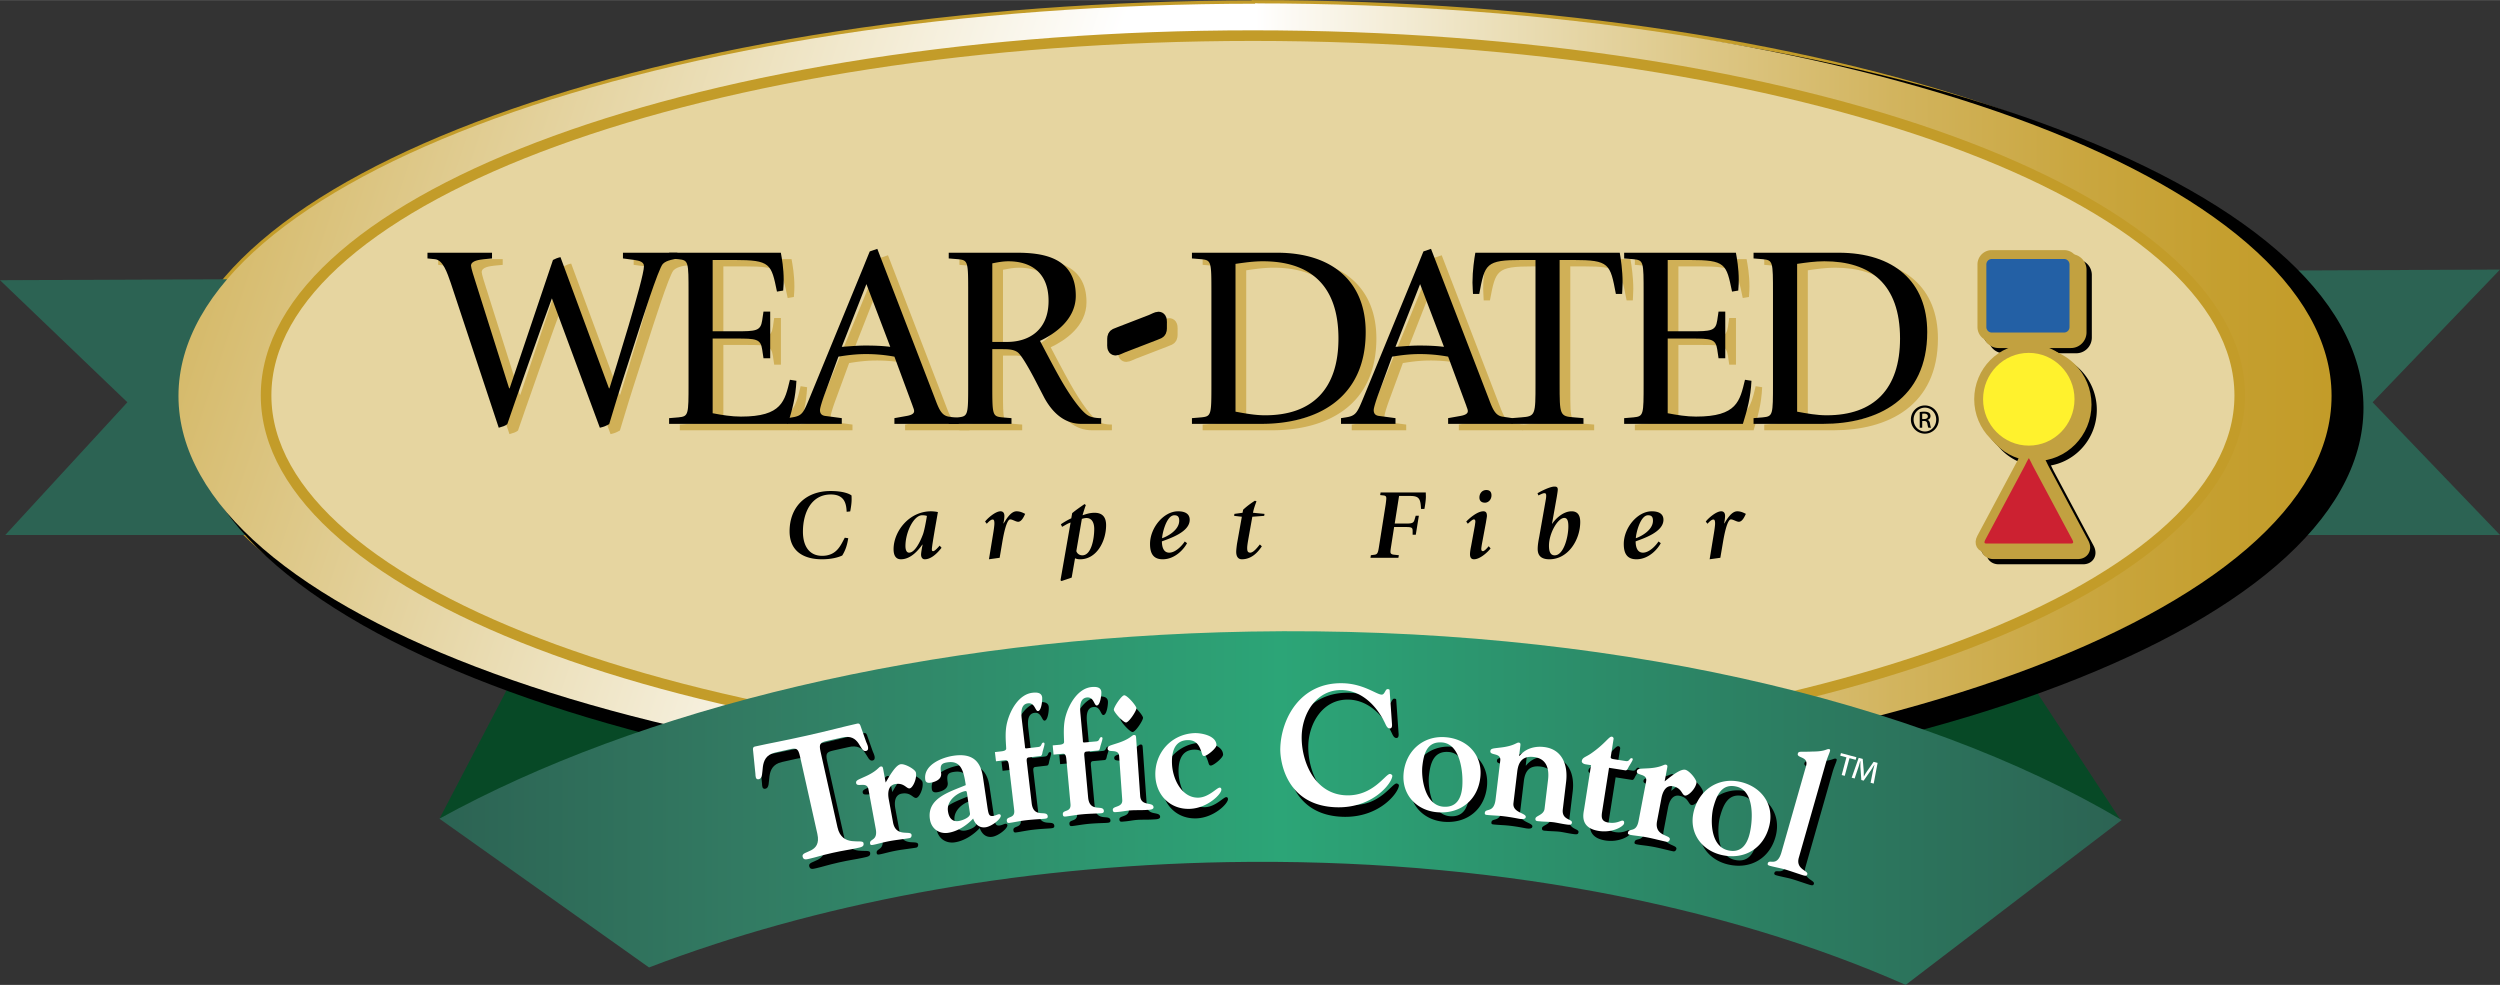
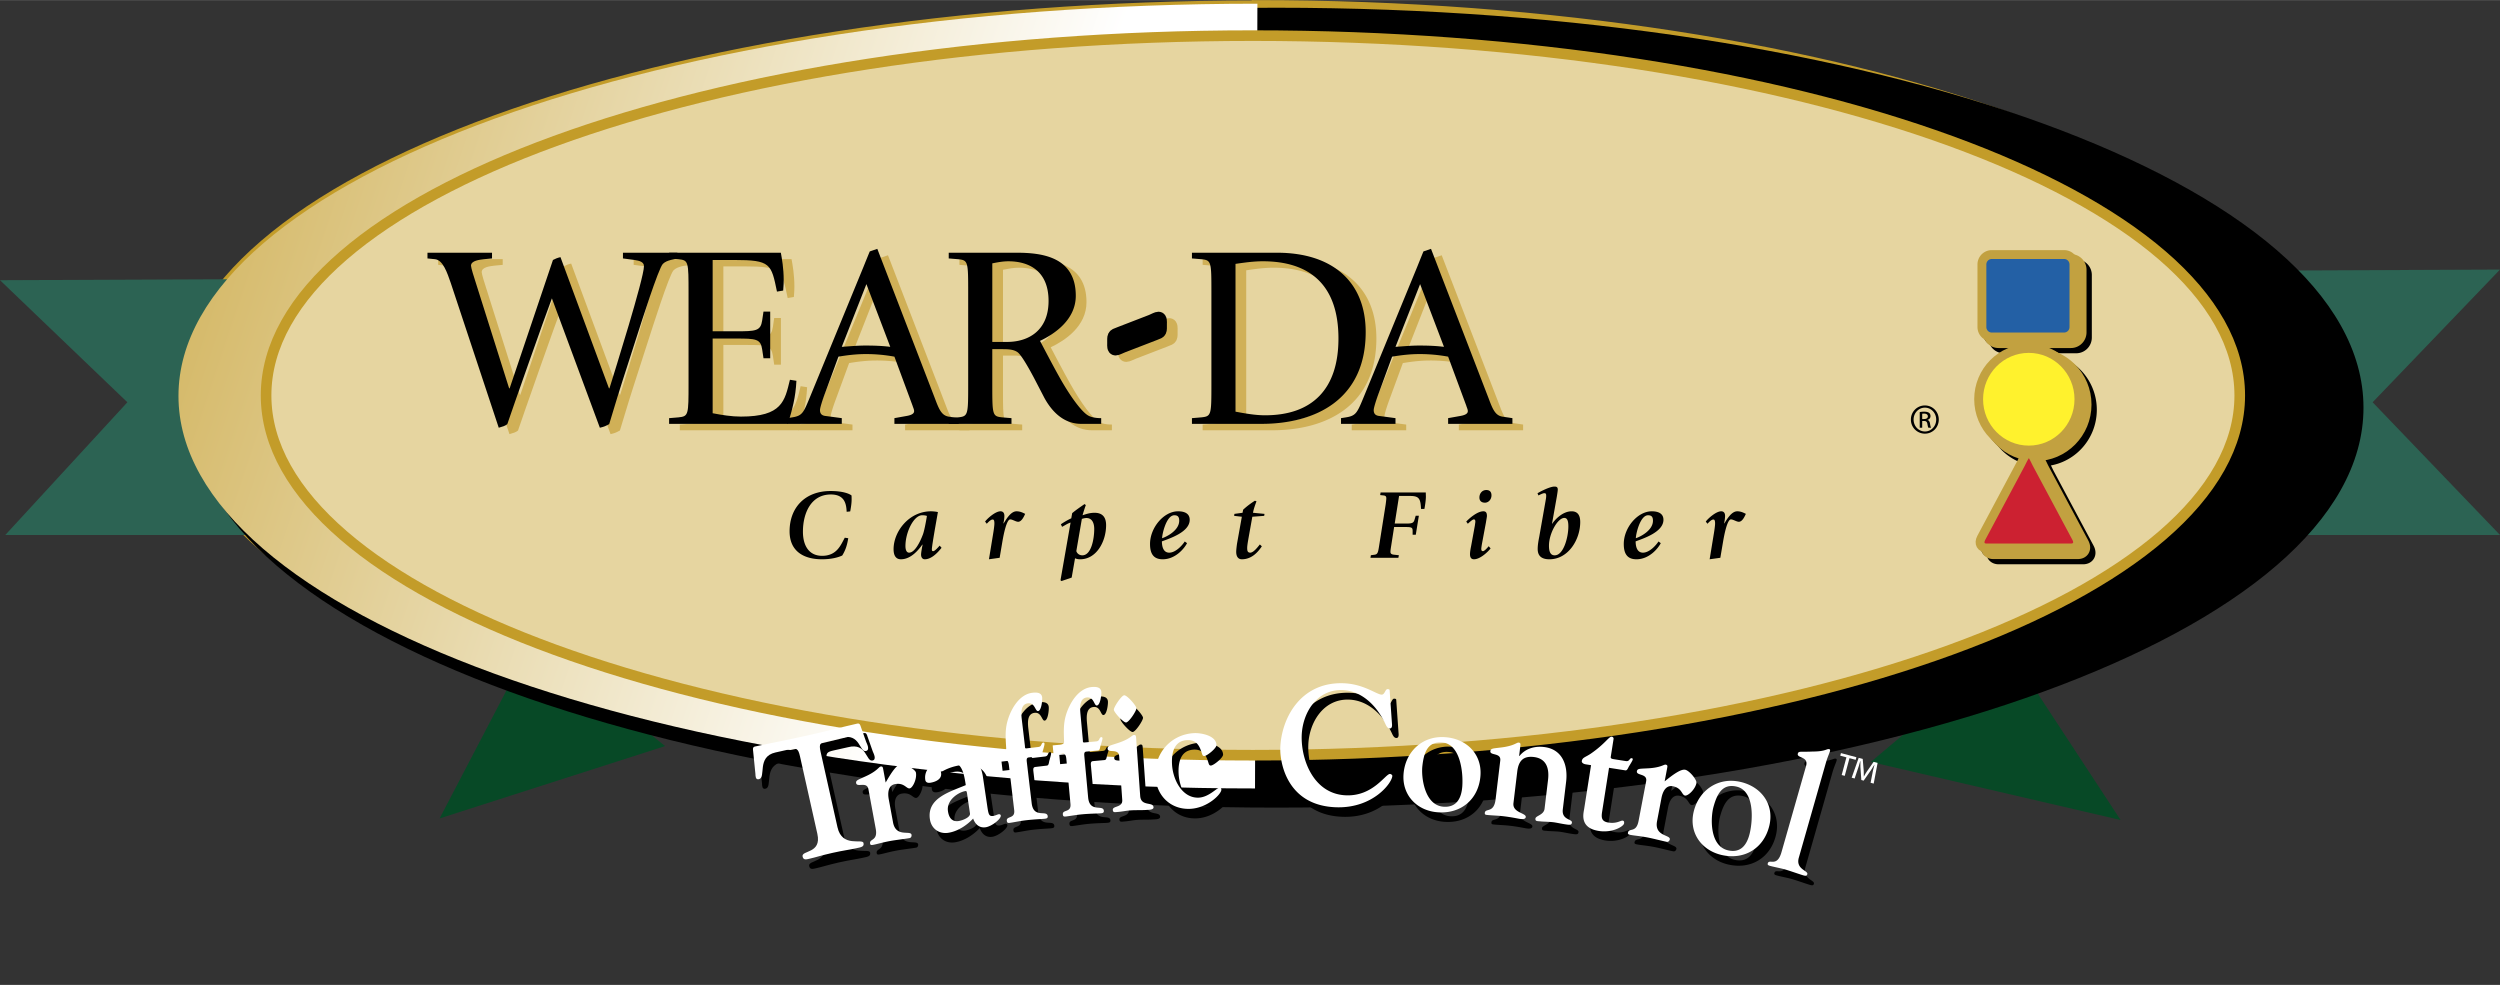
<svg xmlns="http://www.w3.org/2000/svg" width="2500" height="985" viewBox="0 0 379.007 149.301">
  <rect x="0" y="0" width="379.007" height="149.301" fill="#333333" stroke="none" />
  <g fill="#074926">
    <path d="M66.644 124.064l14.177-27.142 20.012 16.173zM321.49 124.304l-17.178-26.205-20.699 17.398z" />
  </g>
  <path d="M190.269.5v.048C100.292.618 27.057 27.19 27.057 60.01c0 32.863 73.07 59.506 163.207 59.506l.006-1.919v1.913c90.135 0 163.203-26.642 163.203-59.508C353.472 27.141 280.404.5 190.269.5z" fill="#c39c29" stroke="#c39c29" />
  <path fill="#2c6353" d="M0 42.465l19.312 18.507L.805 81.09h378.202l-19.312-20.118 19.312-20.117z" />
  <path d="M357.449 61.791c0 33.011-73.395 59.771-163.934 59.771-90.535 0-163.935-26.759-163.935-59.771 0-33.009 73.399-59.771 163.935-59.771 90.539 0 163.934 26.762 163.934 59.771z" stroke="#000" stroke-width="1.725" />
  <linearGradient id="a" gradientUnits="userSpaceOnUse" x1="190.269" y1="60.005" x2="353.472" y2="60.005">
    <stop offset="0" stop-color="#fff" />
    <stop offset=".023" stop-color="#fdfbf7" />
    <stop offset=".224" stop-color="#ebdfb9" />
    <stop offset=".416" stop-color="#ddc786" />
    <stop offset=".594" stop-color="#d2b45e" />
    <stop offset=".757" stop-color="#caa741" />
    <stop offset=".897" stop-color="#c59f2f" />
    <stop offset="1" stop-color="#c39c29" />
  </linearGradient>
-   <path d="M190.269.5c90.135 0 163.203 26.641 163.203 59.502 0 32.867-73.068 59.508-163.203 59.508V.5z" fill="url(#a)" />
  <linearGradient id="b" gradientUnits="userSpaceOnUse" x1="152.306" y1="57.897" x2="-16.234" y2="1.546">
    <stop offset="0" stop-color="#fff" />
    <stop offset=".299" stop-color="#ece0bb" />
    <stop offset=".783" stop-color="#cfaf53" />
    <stop offset="1" stop-color="#c39c29" />
  </linearGradient>
  <path d="M190.263 119.517c-90.137 0-163.207-26.644-163.207-59.506 0-32.863 73.429-59.464 163.57-59.464l-.363 118.97z" fill="url(#b)" />
  <path d="M339.552 59.934c0 30.124-66.984 54.545-149.609 54.545-82.625 0-149.604-24.422-149.604-54.545 0-30.124 66.978-54.547 149.604-54.547 82.625 0 149.609 24.423 149.609 54.547z" fill="#e6d5a0" stroke="#c39c29" stroke-width="1.609" />
  <g fill="#d0b057">
    <path d="M170.449 53.121c0-1.316-.09-1.284.872-1.63l4.864-1.88c.414-.181.858-.424 1.083-.424.355 0 .287.625.287.838 0 1.253.091 1.216-.857 1.564l-4.865 1.878c-.422.167-.871.413-1.092.413-.345 0-.292-.557-.292-.759" stroke="#d0b057" stroke-width="1.946" />
    <path d="M69.965 43.875c-.551-1.577-1.183-3.502-2.399-3.62l-1.138-.116v-.867h9.785v.867l-1.218.116c-.631.079-1.967.196-1.967.983 0 .315.473 1.809.669 2.397l5.111 16.194h.079l6.565-19.457c.392-.197.628-.313 1.139-.43l7.35 19.886h.079c.749-2.435 5.229-16.665 5.229-18.512 0-.669-.709-.826-1.419-.945l-1.766-.234v-.867h8.252v.867l-1.021.234c-.431.119-.865.275-1.18.591-.665.666-3.302 9.002-3.85 10.691l-2.28 7.074c-1.022 3.184-1.769 5.816-2.006 6.526-.587.313-.745.393-1.416.549l-7.269-19.614c-1.025 2.671-6.055 16.941-6.76 19.065-.316.274-.751.393-1.299.549l-7.27-21.927z" />
    <path d="M103.059 64.353l1.415-.119c1.533-.157 1.533-.354 1.533-5.149V45.406c0-4.795 0-4.995-1.533-5.151l-1.415-.116v-.867h16.942c.158.867.431 2.358.431 4.168 0 .905-.077 1.22-.077 1.57l-.943.158c-.867-4.204-.946-4.795-6.486-4.795h-3.263v10.81h3.5c3.065 0 3.772-.038 4.008-1.65l.199-1.337h1.018v7.074h-1.018l-.199-1.334c-.236-1.612-.943-1.652-4.008-1.652h-3.5v11.323c1.415.273 2.869.509 4.285.509 6.25 0 6.644-2.36 7.429-5.582l.984.156c-.119 2.517-.629 4.365-1.296 6.528H103.06v-.865z" />
    <path d="M120.982 64.353l.748-.119c1.494-.235 1.693-.669 2.632-2.948l8.175-19.889c.315-.786.633-1.573.945-2.32l1.141-.392 8.764 22.756c.59 1.576.981 2.478 2.006 2.674l1.57.237v.866h-9.748v-.866l1.769-.316c.708-.118 1.218-.312 1.218-.746 0-.274-.155-.551-.234-.827l-2.752-7.432a23.725 23.725 0 0 0-4.363-.392c-1.373 0-2.75.158-4.125.392l-2.006 5.469c-.471 1.255-.789 2.317-.789 2.632 0 .747.515.865.946.904l2.359.316v.866h-8.256v-.865zm8.256-10.811c1.18-.078 2.397-.196 3.576-.196 1.259 0 2.517.039 3.775.196l-3.617-9.512-3.734 9.512z" />
    <path d="M145.453 64.353l1.416-.119c1.533-.157 1.533-.354 1.533-5.149V45.406c0-4.795 0-4.995-1.533-5.151l-1.416-.116v-.867h10.261c3.735 0 9.001.551 9.001 6.527 0 3.656-3.265 5.816-5.427 6.839.589 1.101 1.889 3.615 2.951 5.503 1.648 2.946 3.378 5.267 4.361 5.817.394.236 1.1.394 1.967.394v.866h-3.029c-2.594 0-4.398-1.771-5.582-3.933l-1.57-3.026c-1.022-1.924-1.924-3.419-2.434-3.853-.631-.513-1.616-.513-2.439-.513h-1.456v5.19c0 4.795 0 4.992 1.494 5.149l1.416.119v.866h-9.514v-.864zm6.604-11.558h2.24c3.303 0 6.29-1.771 6.29-6.212 0-4.598-3.023-6.013-6.093-6.013-.825 0-1.652.158-2.437.313v11.912z" />
    <g>
      <path d="M182.325 64.353l1.414-.119c1.534-.157 1.534-.354 1.534-5.149V45.406c0-4.795 0-4.995-1.534-5.151l-1.414-.116v-.867h12.895c8.41 0 13.443 4.403 13.443 12.028 0 10.221-7.584 13.917-15.805 13.917h-10.534v-.864zm6.606-.983c1.492.274 2.986.549 4.48.549 7.152 0 11.125-3.97 11.125-11.636 0-8.253-4.482-11.712-11.477-11.712-1.377 0-2.754.195-4.129.394V63.37zM204.925 64.353l.75-.119c1.494-.235 1.693-.669 2.635-2.948l8.172-19.889c.316-.786.631-1.573.941-2.32l1.145-.392 8.766 22.756c.59 1.576.982 2.478 2.004 2.674l1.57.237v.866h-9.746v-.866l1.77-.316c.709-.118 1.215-.312 1.215-.746 0-.274-.152-.551-.232-.827l-2.752-7.432a23.749 23.749 0 0 0-4.363-.392c-1.375 0-2.75.158-4.127.392l-2.008 5.469c-.467 1.255-.781 2.317-.781 2.632 0 .747.508.865.939.904l2.361.316v.866h-8.258v-.865zm8.258-10.811c1.178-.078 2.398-.196 3.576-.196 1.256 0 2.516.039 3.771.196l-3.615-9.512-3.732 9.512z" />
-       <path d="M230.792 64.353l1.453-.119c2.164-.157 2.164-.354 2.164-5.149V40.373h-2.047c-5.541 0-5.619.591-6.484 5.151h-.945c0-.158-.078-1.218-.078-1.73 0-1.808.277-3.654.434-4.521h21.893c.156.867.432 2.713.432 4.521 0 .512-.074 1.573-.074 1.73h-.945c-.867-4.56-.947-5.151-6.488-5.151h-2.043v18.711c0 4.795 0 4.992 2.201 5.149l1.416.119v.866h-10.887v-.865zM247.849 64.353l1.414-.119c1.537-.157 1.537-.354 1.537-5.149V45.406c0-4.795 0-4.995-1.537-5.151l-1.414-.116v-.867h16.941c.158.867.434 2.358.434 4.168 0 .905-.078 1.22-.078 1.57l-.941.158c-.869-4.204-.945-4.795-6.49-4.795h-3.264v10.81h3.502c3.066 0 3.771-.038 4.006-1.65l.199-1.337h1.02v7.074h-1.02l-.199-1.334c-.234-1.612-.939-1.652-4.006-1.652h-3.502v11.323c1.416.273 2.871.509 4.287.509 6.25 0 6.645-2.36 7.428-5.582l.982.156c-.115 2.517-.629 4.365-1.297 6.528h-18.002v-.865zM267.466 64.353l1.41-.119c1.533-.157 1.533-.354 1.533-5.149V45.406c0-4.795 0-4.995-1.533-5.151l-1.41-.116v-.867h12.891c8.41 0 13.439 4.403 13.439 12.028 0 10.221-7.582 13.917-15.799 13.917h-10.531v-.864zm6.604-.983c1.492.274 2.982.549 4.48.549 7.154 0 11.121-3.97 11.121-11.636 0-8.253-4.48-11.712-11.475-11.712-1.381 0-2.758.195-4.127.394V63.37z" />
    </g>
  </g>
  <path d="M168.827 52.147c0-1.316-.09-1.284.872-1.63l4.864-1.88c.414-.181.857-.424 1.082-.424.355 0 .287.625.287.838 0 1.252.092 1.215-.857 1.564l-4.863 1.878c-.422.167-.873.413-1.094.413-.346.001-.291-.556-.291-.759" stroke="#000" stroke-width="1.946" />
  <path d="M68.343 42.902c-.551-1.577-1.183-3.502-2.399-3.62l-1.138-.116v-.867h9.785v.867l-1.218.116c-.63.079-1.967.197-1.967.984 0 .315.473 1.809.668 2.397l5.111 16.194h.079L83.83 39.4c.392-.197.628-.313 1.139-.43l7.35 19.886h.079c.749-2.435 5.229-16.665 5.229-18.512 0-.669-.709-.826-1.419-.944l-1.766-.234v-.867h8.252v.867l-1.021.234c-.43.119-.865.275-1.18.591-.666.667-3.303 9.002-3.85 10.692l-2.28 7.074c-1.022 3.184-1.769 5.816-2.005 6.526-.587.313-.745.392-1.417.549l-7.269-19.614c-1.025 2.671-6.055 16.941-6.76 19.065-.316.274-.751.392-1.299.549l-7.27-21.93z" />
  <path d="M101.437 63.379l1.415-.119c1.533-.157 1.533-.354 1.533-5.149V44.433c0-4.796 0-4.994-1.533-5.151l-1.415-.116v-.867h16.942c.158.867.431 2.358.431 4.168 0 .905-.077 1.22-.077 1.57l-.943.158c-.868-4.205-.946-4.795-6.487-4.795h-3.263v10.81h3.5c3.065 0 3.772-.038 4.008-1.65l.199-1.337h1.018v7.074h-1.018l-.199-1.334c-.236-1.612-.943-1.652-4.008-1.652h-3.5v11.323c1.415.273 2.87.509 4.286.509 6.25 0 6.644-2.36 7.429-5.582l.983.156c-.119 2.517-.629 4.365-1.296 6.528h-18.004v-.866z" />
  <path d="M119.36 63.379l.749-.119c1.494-.235 1.692-.669 2.632-2.948l8.175-19.889c.316-.786.633-1.573.945-2.32l1.141-.392 8.764 22.756c.59 1.576.98 2.478 2.006 2.674l1.57.237v.866h-9.747v-.866l1.769-.316c.708-.118 1.218-.312 1.218-.746 0-.273-.155-.551-.234-.827l-2.752-7.432a23.638 23.638 0 0 0-4.363-.392c-1.373 0-2.75.158-4.126.392l-2.006 5.469c-.47 1.255-.788 2.317-.788 2.632 0 .747.515.865.946.904l2.359.316v.866h-8.256v-.865zm8.256-10.811c1.18-.078 2.396-.196 3.576-.196 1.259 0 2.517.039 3.774.196l-3.617-9.511-3.733 9.511z" />
  <path d="M143.83 63.379l1.416-.119c1.533-.157 1.533-.354 1.533-5.149V44.433c0-4.796 0-4.994-1.533-5.151l-1.416-.116v-.867h10.262c3.735 0 9 .551 9 6.527 0 3.656-3.266 5.816-5.427 6.839.589 1.101 1.888 3.615 2.951 5.503 1.647 2.946 3.378 5.267 4.362 5.817.393.235 1.099.394 1.965.394v.866h-3.028c-2.594 0-4.399-1.771-5.582-3.933l-1.571-3.026c-1.021-1.924-1.923-3.419-2.434-3.853-.63-.512-1.616-.512-2.438-.512h-1.456v5.19c0 4.795 0 4.992 1.494 5.149l1.416.119v.866h-9.515v-.866zm6.605-11.557h2.24c3.302 0 6.29-1.771 6.29-6.211 0-4.598-3.024-6.014-6.094-6.014-.825 0-1.652.158-2.436.314v11.911zM180.702 63.379l1.416-.119c1.534-.157 1.534-.354 1.534-5.149V44.433c0-4.796 0-4.994-1.534-5.151l-1.416-.116v-.867h12.895c8.41 0 13.445 4.403 13.445 12.028 0 10.221-7.586 13.917-15.807 13.917h-10.534v-.865zm6.606-.983c1.492.274 2.986.549 4.482.549 7.152 0 11.123-3.97 11.123-11.636 0-8.253-4.48-11.713-11.475-11.713-1.379 0-2.756.196-4.131.394v22.406zM203.302 63.379l.75-.119c1.494-.235 1.693-.669 2.637-2.948l8.172-19.889c.316-.786.629-1.573.939-2.32l1.146-.392 8.766 22.756c.59 1.576.982 2.478 2.002 2.674l1.572.237v.866h-9.746v-.866l1.768-.316c.707-.118 1.217-.312 1.217-.746 0-.273-.156-.551-.232-.827l-2.752-7.432a23.677 23.677 0 0 0-4.363-.392c-1.377 0-2.75.158-4.129.392l-2.006 5.469c-.469 1.255-.785 2.317-.785 2.632 0 .747.51.865.943.904l2.359.316v.866h-8.258v-.865zm8.258-10.811c1.18-.078 2.398-.196 3.574-.196 1.26 0 2.518.039 3.775.196l-3.617-9.511-3.732 9.511z" />
-   <path d="M229.169 63.379l1.455-.119c2.162-.157 2.162-.354 2.162-5.149V39.4h-2.047c-5.539 0-5.619.591-6.482 5.151h-.945c0-.158-.08-1.218-.08-1.73 0-1.808.275-3.654.434-4.521h21.895c.154.867.432 2.713.432 4.521 0 .512-.076 1.573-.076 1.73h-.945c-.865-4.56-.947-5.151-6.488-5.151h-2.041v18.711c0 4.795 0 4.992 2.199 5.149l1.418.119v.866h-10.889v-.866zM246.226 63.379l1.416-.119c1.535-.157 1.535-.354 1.535-5.149V44.433c0-4.796 0-4.994-1.535-5.151l-1.416-.116v-.867h16.941c.158.867.434 2.358.434 4.168 0 .905-.078 1.22-.078 1.57l-.941.158c-.869-4.205-.945-4.795-6.488-4.795h-3.266v10.81h3.502c3.066 0 3.771-.038 4.008-1.65l.197-1.337h1.02v7.074h-1.02l-.197-1.334c-.236-1.612-.941-1.652-4.008-1.652h-3.502v11.323c1.416.273 2.871.509 4.289.509 6.25 0 6.643-2.36 7.428-5.582l.982.156c-.117 2.517-.629 4.365-1.299 6.528h-18.002v-.866zM265.843 63.379l1.41-.119c1.535-.157 1.535-.354 1.535-5.149V44.433c0-4.796 0-4.994-1.535-5.151l-1.41-.116v-.867h12.891c8.41 0 13.439 4.403 13.439 12.028 0 10.221-7.584 13.917-15.797 13.917h-10.533v-.865zm6.606-.983c1.492.274 2.982.549 4.477.549 7.156 0 11.125-3.97 11.125-11.636 0-8.253-4.48-11.713-11.477-11.713-1.381 0-2.756.196-4.125.394v22.406z" />
  <g stroke="#000">
    <g stroke-width="1.748">
      <path d="M314.761 52.669c.824 0 1.492-.677 1.492-1.51v-9.475a1.5 1.5 0 0 0-1.492-1.509h-10.969c-.824 0-1.492.677-1.492 1.509v9.475c0 .833.668 1.51 1.492 1.51h10.969zM309.408 70.356c-.555 0-.76.679-1.195 1.512l-6.021 11.281c-.436.834-.014 1.511.809 1.511h12.812c.824 0 1.258-.677.82-1.511l-6.031-11.281c-.438-.833-.608-1.508-1.194-1.512zM309.408 69.812c4.197 0 7.6-3.448 7.6-7.702s-3.402-7.702-7.6-7.702c-4.201 0-7.602 3.448-7.602 7.702s3.401 7.702 7.602 7.702z" />
    </g>
    <g stroke-width="1.345">
-       <path d="M313.734 51.867c.822 0 1.49-.679 1.49-1.511V40.88a1.5 1.5 0 0 0-1.49-1.51h-10.975a1.5 1.5 0 0 0-1.49 1.51v9.476c0 .833.668 1.511 1.49 1.511h10.975zM308.376 69.554c-.553-.001-.758.675-1.195 1.51l-6.02 11.281c-.438.833-.014 1.511.805 1.511h12.816c.822 0 1.258-.679.818-1.511l-6.029-11.281c-.439-.835-.607-1.51-1.195-1.51z" />
+       <path d="M313.734 51.867c.822 0 1.49-.679 1.49-1.511V40.88a1.5 1.5 0 0 0-1.49-1.51h-10.975a1.5 1.5 0 0 0-1.49 1.51v9.476c0 .833.668 1.511 1.49 1.511h10.975zM308.376 69.554c-.553-.001-.758.675-1.195 1.51l-6.02 11.281c-.438.833-.014 1.511.805 1.511h12.816c.822 0 1.258-.679.818-1.511c-.439-.835-.607-1.51-1.195-1.51z" />
      <ellipse cx="308.376" cy="61.306" rx="7.602" ry="7.7" />
    </g>
  </g>
  <g stroke="#c2a140" stroke-width="1.748">
    <path d="M313.957 51.875c.826 0 1.492-.675 1.492-1.509v-9.474a1.5 1.5 0 0 0-1.492-1.51h-10.971c-.82 0-1.49.676-1.49 1.51v9.474c0 .834.67 1.509 1.49 1.509h10.971zM308.601 69.562c-.553 0-.756.679-1.193 1.513l-6.021 11.28c-.438.834-.016 1.513.807 1.513h12.814c.822 0 1.258-.678.818-1.513l-6.029-11.28c-.44-.835-.608-1.51-1.196-1.513z" fill="#b99e27" />
    <ellipse cx="308.601" cy="61.316" rx="7.602" ry="7.702" fill="#c2a140" />
  </g>
  <g stroke="#c2a140" stroke-width="1.345">
    <path d="M312.929 51.073a1.5 1.5 0 0 0 1.488-1.511v-9.475c0-.835-.666-1.51-1.488-1.51h-10.975a1.5 1.5 0 0 0-1.49 1.51v9.475c0 .834.668 1.511 1.49 1.511h10.975z" fill="#2360a5" />
    <path d="M307.57 68.759c-.551-.002-.756.676-1.193 1.51l-6.02 11.283c-.438.833-.016 1.511.805 1.511h12.816c.82 0 1.256-.679.818-1.511l-6.029-11.283c-.439-.834-.607-1.509-1.197-1.51z" fill="#cc2131" />
    <ellipse cx="307.57" cy="60.512" rx="7.602" ry="7.702" fill="#fff22d" />
  </g>
  <path d="M289.697 63.587c0-1.184.949-2.133 2.117-2.133h.01c1.168 0 2.1.949 2.1 2.133 0 1.203-.932 2.142-2.109 2.142a2.117 2.117 0 0 1-2.118-2.142m.41 0c0 1.014.77 1.812 1.717 1.812.949.007 1.709-.797 1.709-1.805 0-1.001-.76-1.807-1.709-1.807h-.01c-.938 0-1.707.806-1.707 1.8m2.246 1.246c-.055-.078-.111-.297-.16-.607-.055-.307-.207-.419-.512-.419h-.268v1.026h-.377v-2.378c.199-.032.387-.059.674-.059.361 0 .598.076.738.179.143.104.221.266.221.495 0 .312-.207.5-.465.574v.019c.207.035.35.229.396.581.059.369.115.511.15.589h-.397m-.939-2.124v.804h.279c.309 0 .576-.11.576-.409 0-.206-.15-.413-.576-.413-.125.001-.209.011-.279.018" />
  <linearGradient id="c" gradientUnits="userSpaceOnUse" x1="66.615" y1="122.49" x2="321.642" y2="122.49">
    <stop offset="0" stop-color="#fff" />
    <stop offset="0" stop-color="#becfca" />
    <stop offset="0" stop-color="#568275" />
    <stop offset="0" stop-color="#2c6353" />
    <stop offset=".177" stop-color="#327a62" />
    <stop offset=".5" stop-color="#2ca577" />
    <stop offset="1" stop-color="#2c6353" />
  </linearGradient>
-   <path d="M321.642 124.302C290.84 106.054 243.037 94.8 189.56 95.734c-48.93.854-92.751 11.736-122.945 28.367l31.779 22.554c24.867-9.532 55.043-15.398 87.675-15.968 39.244-.686 75.224 6.39 102.836 18.614l32.737-24.999z" fill="url(#c)" />
  <g>
    <path d="M122.279 116.086c-.272-1.218-.555-1.288-1.595-1.056l-2.131.478c-2.867.643-1.361 3.796-2.503 4.052-.533.119-.506-.474-.529-.814l-.344-3.44c-.032-.259-.111-.614.27-.699 2.359-.528 4.082-.808 7.786-1.638 3.705-.83 5.381-1.312 7.741-1.841.38-.085.46.271.542.519l.802 2.271c.119.293.62 1.22-.04 1.368-1.015.227-.834-2.771-3.729-2.017l-2.156.483c-1.041.233-1.266.417-.993 1.635l2.568 11.468c.699 3.12 3.782 1.657 3.941 2.368.136.608-.388.646-1.124.811-1.015.228-1.875.313-3.575.694-1.7.381-2.514.67-3.529.897-.457.102-.882.224-1.007-.334-.221-.989 2.918-.414 2.242-3.434l-2.637-11.771z" />
    <path d="M136.385 126.098c.435 2.353 2.67 1.146 2.808 1.888.028.153-.022.453-.303.505-.614.113-2.09.281-2.934.437-1.202.223-1.924.462-2.563.58-.333.062-.444.029-.482-.176-.146-.792 1.204-.354.854-2.246l-1.11-6.009c-.227-1.227-1.731-.209-1.863-.925-.076-.408.303-.505 1.155-.9 2.058-.883 2.251-1.554 2.558-1.61s.34.122.401.455l.364 1.969c.879-1.538 1.625-2.654 2.264-2.772s2.232.777 2.322 1.264c.175.945-.473 2.308-.933 2.394-.511.094-.828-.905-2.234-.646-1.406.261-.97 2.189-.933 2.394l.629 3.398zM150.67 123.631c.19 1.286.262 1.591.93 1.492.309-.046.624-.224.804-.251.18-.026.298.062.317.19.076.514-1.36 1.646-2.286 1.783-1.209.179-1.721-.796-1.904-1.321-.951 1.034-2.366 1.953-3.78 2.163-1.415.209-2.566-.646-2.775-2.06-.468-3.164 2.888-4.107 5.438-5.168-.328-2.212-.74-3.755-2.772-3.454-.977.145-1.145.433-.97 1.616.179 1.208-1.467 1.452-1.647 1.479-.206.03-.676.048-.749-.441-.331-2.237 2.469-3.388 4.269-3.654 2.649-.392 4.084.604 4.469 3.202l.656 4.424zm-2.989-1.371c-.103-.694-.085-.934-.317-.899-1.003.148-2.906 1.324-2.65 3.047.061.412.277 1.694 1.614 1.496.566-.084 1.81-.557 1.723-1.148l-.37-2.496zM152.785 115.339c.258-.03.8-.095.755-.481-.066-1.223-.202-2.595.16-3.973.467-1.809 1.757-4.187 3.823-4.431.594-.069 1.38-.058 1.469.691.049.413-.101 2.027-.617 2.089-.439.052-.468-1.307-1.527-1.182-1.239.146-1.024 1.744-.921 2.622l.448 3.796c.027.232-.025.448.232.417l1.808-.213c.594-.07.372-.62.759-.666.104-.012.164.06.176.163.021.181-.17.779-.223.995-.138.383-.083.848-.419.887l-1.73.204c-.31.037-.366.227-.314.666l.74 6.274c.28 2.375 2.312.957 2.431 1.964.033.284-.141.357-.425.391-.465.055-1.562.08-2.827.229-1.007.118-2.028.344-2.544.404-.258.03-.371-.034-.404-.318-.091-.774 1.279-.256 1.121-1.599l-.789-6.688c-.046-.388-.113-.955-.552-.903l-1.42.167-.165-1.395.955-.11zM161.549 114.347c.259-.023.803-.073.767-.462-.034-1.225-.134-2.599.262-3.967.514-1.797 1.865-4.141 3.936-4.331.596-.055 1.382-.022 1.451.729.038.414-.153 2.024-.671 2.072-.44.04-.435-1.318-1.496-1.221-1.243.115-1.069 1.718-.988 2.598l.35 3.807c.021.232-.037.447.222.423l1.812-.167c.596-.055.388-.609.776-.646.104-.01.162.063.172.167.017.182-.19.774-.249.989-.148.379-.105.845-.441.876l-1.735.159c-.311.029-.372.217-.331.657l.579 6.292c.219 2.382 2.287 1.017 2.38 2.026.026.284-.15.354-.435.379-.466.043-1.563.04-2.832.156-1.009.093-2.036.292-2.553.34-.259.023-.37-.045-.396-.329-.071-.777 1.285-.223 1.161-1.569l-.617-6.706c-.036-.388-.088-.958-.528-.917l-1.424.131-.128-1.398.956-.088zM170.668 116.065c-.087-1.245-1.696-.402-1.747-1.128-.029-.415.358-.469 1.25-.766 2.144-.646 2.412-1.29 2.723-1.312.311-.021.324.16.348.497l.614 8.74c.117 1.66 1.96.827 2.022 1.709.029.415-.729.39-1.04.412-.83.058-1.641.011-2.471.069-.623.043-1.264.192-1.912.238-.441.031-.721.129-.751-.312-.046-.648 1.516-.314 1.432-1.508l-.468-6.639zm1.05-5.103c-.415.028-1.829-1.54-1.856-1.929-.027-.39 1.151-2.166 1.566-2.195.441-.031 1.83 1.565 1.857 1.954.028.39-1.126 2.139-1.567 2.17zM182.065 112.572c.883-.038 3.292.298 3.359 1.805.021.468-1.411 1.649-1.853 1.669-.234.01-.295-.195-.355-.375-.366-1.233-.847-2.097-2.25-2.035-2 .088-2.359 1.978-2.289 3.588.11 2.494 1.61 5.238 4.052 5.131 1.532-.067 2.745-1.5 3.16-1.518.104-.005.261.014.273.3.028.649-2.063 2.798-4.738 2.915-2.961.13-5.138-2.012-5.268-4.974-.151-3.48 2.403-6.351 5.909-6.506zM212.017 111.018c.021.261.109.86-.332.85-.416-.01-.585-.561-.759-.902-1.238-2.527-3.471-4.845-6.485-4.918-3.821-.093-6.016 3.494-6.101 6.978-.089 3.665 1.864 8.862 6.829 8.983 4.028.098 5.879-3.264 6.555-3.247.13.003.361.139.357.295-.025 1.039-2.876 4.896-8.413 4.762-7.615-.186-8.623-6.868-8.573-8.922.107-4.366 2.924-10.046 9.474-9.886 3.146.077 5.107 1.711 5.888 1.73.494.012.541-.846.904-.837.13.004.312.034.309.164l.347 4.95zM218.95 124.574c-3.137-.236-5.41-2.598-5.17-5.787.256-3.396 2.867-5.859 6.341-5.597 3.241.244 5.567 2.583 5.321 5.851-.266 3.525-2.914 5.803-6.492 5.533zm-2.31-7.057c-.207 1.705.304 5.994 3.182 6.211 2.022.152 2.732-1.307 2.865-3.069.156-2.074-.27-6.461-3.069-6.672-2.256-.171-2.76 1.669-2.978 3.53zM228.444 116.735c.149-1.238-1.59-.715-1.503-1.438.05-.413.44-.393 1.372-.516 2.228-.229 2.611-.812 2.921-.774.311.037.288.218.248.554l-.177 1.471.051.007c.834-1.053 2.202-1.542 3.726-1.359 2.788.336 3.647 2.77 3.346 5.273l-.503 4.182c-.195 1.627 1.451 1.432 1.383 2-.037.31-.201.368-.64.315-.826-.099-1.64-.302-2.183-.367-.645-.077-1.587-.086-1.896-.123-.49-.06-.867.026-.812-.438.053-.438 1.269-.528 1.383-1.483l.528-4.388c.202-1.679-.215-3.222-2.15-3.454-1.704-.205-2.339.714-2.519 2.211l-.574 4.775c-.178 1.472 1.941 1.491 1.867 2.11-.028.232-.228.365-.847.291-.284-.034-1.201-.249-2.518-.407-.903-.109-1.819-.114-2.594-.208-.258-.031-.266-.188-.25-.317.09-.749 1.374.112 1.632-2.03l.709-5.887zM242.208 117.432l-.797-.125c-.487-.077-.631-.337-.607-.49.089-.565.538-.574 1.362-1.129 2.213-1.521 2.758-2.646 3.195-2.577a.313.313 0 0 1 .264.331l-.433 2.748c-.04.257.242.302.525.346l1.771.279c.591.093.525-.497.911-.437.103.017.142.102.126.204-.028.18-.374.705-.483.898-.236.331-.31.793-.643.741l-2.466-.388-1.054 6.703c-.142.899-.043 1.441.959 1.599 1.284.202 1.869-.338 2.151-.293.18.027.271.121.223.43-.069.437-1.73 1.465-3.837 1.134-2.928-.461-2.324-2.629-2.219-3.297l1.052-6.677zM252.215 125.915c-.448 2.35 2.073 2.036 1.932 2.777-.029.153-.186.414-.466.361-.613-.117-2.05-.497-2.893-.658-1.2-.229-1.96-.269-2.599-.391-.332-.063-.425-.134-.386-.338.151-.792 1.251.106 1.611-1.784l1.146-6.001c.234-1.226-1.537-.823-1.4-1.538.078-.408.466-.361 1.403-.42 2.238-.076 2.662-.631 2.968-.572.307.059.272.237.209.569l-.375 1.967c1.377-1.113 2.477-1.883 3.115-1.761.639.121 1.799 1.534 1.706 2.02-.181.944-1.278 1.979-1.737 1.892-.512-.098-.444-1.144-1.849-1.412-1.404-.268-1.698 1.688-1.737 1.893l-.648 3.396zM261.965 131.039c-3.062-.723-4.939-3.409-4.205-6.521.782-3.315 3.745-5.341 7.136-4.541 3.163.746 5.097 3.42 4.345 6.608-.813 3.441-3.784 5.278-7.276 4.454zm-1.182-7.331c-.47 1.652-.633 5.968 2.176 6.631 1.974.466 2.902-.865 3.308-2.586.479-2.024.741-6.423-1.991-7.068-2.203-.52-2.987 1.218-3.493 3.023zM274.808 117.55c.42-1.476-1.458-1.146-1.251-1.871.121-.425.468-.218 2.225-.312 2.082-.001 2.136-.473 2.561-.352.325.093-.149.715-.549 2.114l-4.087 14.327c-.506 1.775 1.444 1.953 1.287 2.503-.071.25-.192.296-.618.175-.5-.143-2.021-.685-2.771-.898-.575-.164-1.729-.385-2.254-.535-.2-.057-.425-.121-.354-.371.221-.774 1.411.646 2.081-1.704l3.73-13.076z" />
  </g>
  <g fill="#fff">
    <path d="M121.279 114.642c-.272-1.218-.555-1.288-1.595-1.056l-2.131.478c-2.867.643-1.361 3.796-2.503 4.052-.533.119-.506-.474-.529-.814l-.344-3.44c-.032-.259-.111-.614.27-.699 2.359-.528 4.082-.808 7.786-1.638 3.705-.83 5.381-1.312 7.741-1.841.38-.085.46.271.542.519l.802 2.271c.119.293.62 1.22-.04 1.368-1.015.227-.834-2.771-3.729-2.017l-2.156.483c-1.041.233-1.266.417-.993 1.635l2.568 11.468c.699 3.12 3.782 1.657 3.941 2.368.136.608-.388.646-1.124.811-1.015.228-1.875.313-3.575.694-1.7.381-2.514.67-3.529.897-.457.102-.882.224-1.007-.334-.221-.989 2.918-.414 2.242-3.434l-2.637-11.771z" />
    <path d="M135.385 124.653c.435 2.353 2.67 1.146 2.808 1.888.028.153-.022.453-.303.505-.614.113-2.09.281-2.934.437-1.202.223-1.924.462-2.563.58-.333.062-.444.029-.482-.176-.146-.792 1.204-.354.854-2.246l-1.11-6.009c-.227-1.227-1.731-.209-1.863-.925-.076-.408.303-.505 1.155-.9 2.058-.883 2.251-1.554 2.558-1.61s.34.122.401.455l.364 1.969c.879-1.538 1.625-2.654 2.264-2.772s2.232.777 2.322 1.264c.175.945-.473 2.308-.933 2.394-.511.094-.828-.905-2.234-.646-1.406.261-.97 2.189-.933 2.394l.629 3.398zM149.67 122.187c.19 1.286.262 1.591.93 1.492.309-.046.624-.224.804-.251.18-.026.298.062.317.19.076.514-1.36 1.646-2.286 1.783-1.209.179-1.721-.796-1.904-1.321-.951 1.034-2.366 1.953-3.78 2.163-1.415.209-2.566-.646-2.775-2.06-.468-3.164 2.888-4.107 5.438-5.168-.328-2.212-.74-3.755-2.772-3.454-.977.145-1.145.433-.97 1.616.179 1.208-1.467 1.452-1.647 1.479-.206.03-.676.048-.749-.441-.331-2.237 2.469-3.388 4.269-3.654 2.649-.392 4.084.604 4.469 3.202l.656 4.424zm-2.989-1.372c-.103-.694-.085-.934-.317-.899-1.003.148-2.906 1.324-2.65 3.047.061.412.277 1.694 1.614 1.496.566-.084 1.81-.557 1.723-1.148l-.37-2.496zM151.785 113.895c.258-.03.8-.095.755-.481-.066-1.223-.202-2.595.16-3.973.467-1.809 1.757-4.187 3.823-4.431.594-.069 1.38-.058 1.469.691.049.413-.101 2.027-.617 2.089-.439.052-.468-1.307-1.527-1.182-1.239.146-1.024 1.744-.921 2.622l.448 3.796c.027.232-.025.448.232.417l1.808-.213c.594-.07.372-.62.759-.666.104-.012.164.06.176.163.021.181-.17.779-.223.995-.138.383-.083.848-.419.887l-1.73.204c-.31.037-.366.227-.314.666l.74 6.274c.28 2.375 2.312.957 2.431 1.964.033.284-.141.357-.425.391-.465.055-1.562.08-2.827.229-1.007.118-2.028.344-2.544.404-.258.03-.371-.034-.404-.318-.091-.774 1.279-.256 1.121-1.599l-.789-6.688c-.046-.388-.113-.955-.552-.903l-1.42.167-.165-1.395.955-.11zM160.549 112.902c.259-.023.803-.073.767-.462-.034-1.225-.134-2.599.262-3.967.514-1.797 1.865-4.141 3.936-4.331.596-.055 1.382-.022 1.451.729.038.414-.153 2.024-.671 2.072-.44.04-.435-1.318-1.496-1.221-1.243.115-1.069 1.718-.988 2.598l.35 3.807c.021.232-.037.447.222.423l1.812-.167c.596-.055.388-.609.776-.646.104-.01.162.063.172.167.017.182-.19.774-.249.989-.148.379-.105.845-.441.876l-1.735.159c-.311.029-.372.217-.331.657l.579 6.292c.219 2.382 2.287 1.017 2.38 2.026.026.284-.15.354-.435.379-.466.043-1.563.04-2.832.156-1.009.093-2.036.292-2.553.34-.259.023-.37-.045-.396-.329-.071-.777 1.285-.223 1.161-1.569l-.617-6.706c-.036-.388-.088-.958-.528-.917l-1.424.131-.128-1.398.956-.088zM169.668 114.621c-.087-1.245-1.696-.402-1.747-1.128-.029-.415.358-.469 1.25-.766 2.144-.646 2.412-1.29 2.723-1.312.311-.021.324.16.348.497l.614 8.74c.117 1.66 1.96.827 2.022 1.709.029.415-.729.39-1.04.412-.83.058-1.641.011-2.471.069-.623.043-1.264.192-1.912.238-.441.031-.721.129-.751-.312-.046-.648 1.516-.314 1.432-1.508l-.468-6.639zm1.05-5.103c-.415.028-1.829-1.54-1.856-1.929-.027-.39 1.151-2.166 1.566-2.195.441-.031 1.83 1.565 1.857 1.954.028.389-1.126 2.138-1.567 2.17zM181.065 111.128c.883-.038 3.292.298 3.359 1.805.021.468-1.411 1.649-1.853 1.669-.234.01-.295-.195-.355-.375-.366-1.233-.847-2.097-2.25-2.035-2 .088-2.359 1.978-2.289 3.588.11 2.494 1.61 5.238 4.052 5.131 1.532-.067 2.745-1.5 3.16-1.518.104-.005.261.014.273.3.028.649-2.063 2.798-4.738 2.915-2.961.13-5.138-2.012-5.268-4.974-.151-3.481 2.403-6.352 5.909-6.506zM211.017 109.573c.021.261.109.86-.332.85-.416-.01-.585-.561-.759-.902-1.238-2.527-3.471-4.845-6.485-4.918-3.821-.093-6.016 3.494-6.101 6.978-.089 3.665 1.864 8.862 6.829 8.983 4.028.098 5.879-3.264 6.555-3.247.13.003.361.139.357.295-.025 1.039-2.876 4.896-8.413 4.762-7.615-.186-8.623-6.868-8.573-8.922.107-4.366 2.924-10.046 9.474-9.886 3.146.077 5.107 1.711 5.888 1.73.494.012.541-.846.904-.837.13.004.312.034.309.164l.347 4.95zM217.95 123.13c-3.137-.236-5.41-2.598-5.17-5.787.256-3.396 2.867-5.859 6.341-5.597 3.241.244 5.567 2.583 5.321 5.851-.266 3.525-2.914 5.802-6.492 5.533zm-2.31-7.058c-.207 1.705.304 5.994 3.182 6.211 2.022.152 2.732-1.307 2.865-3.069.156-2.074-.27-6.461-3.069-6.672-2.256-.17-2.76 1.67-2.978 3.53zM227.444 115.291c.149-1.238-1.59-.715-1.503-1.438.05-.413.44-.393 1.372-.516 2.228-.229 2.611-.812 2.921-.774.311.037.288.218.248.554l-.177 1.471.051.007c.834-1.053 2.202-1.542 3.726-1.359 2.788.336 3.647 2.77 3.346 5.273l-.503 4.182c-.195 1.627 1.451 1.432 1.383 2-.037.31-.201.368-.64.315-.826-.099-1.64-.302-2.183-.367-.645-.077-1.587-.086-1.896-.123-.49-.06-.867.026-.812-.438.053-.438 1.269-.528 1.383-1.483l.528-4.388c.202-1.679-.215-3.222-2.15-3.454-1.704-.205-2.339.714-2.519 2.211l-.574 4.775c-.178 1.472 1.941 1.491 1.867 2.11-.028.232-.228.365-.847.291-.284-.034-1.201-.249-2.518-.407-.903-.109-1.819-.114-2.594-.208-.258-.031-.266-.188-.25-.317.09-.749 1.374.112 1.632-2.03l.709-5.887zM241.208 115.987l-.797-.125c-.487-.077-.631-.337-.607-.49.089-.565.538-.574 1.362-1.129 2.213-1.521 2.758-2.646 3.195-2.577a.313.313 0 0 1 .264.331l-.433 2.748c-.04.257.242.302.525.346l1.771.279c.591.093.525-.497.911-.437.103.017.142.102.126.204-.028.18-.374.705-.483.898-.236.331-.31.793-.643.741l-2.466-.388-1.054 6.703c-.142.899-.043 1.441.959 1.599 1.284.202 1.869-.338 2.151-.293.18.027.271.121.223.43-.069.437-1.73 1.465-3.837 1.134-2.928-.461-2.324-2.629-2.219-3.297l1.052-6.677zM251.215 124.471c-.448 2.35 2.073 2.036 1.932 2.777-.029.153-.186.414-.466.361-.613-.117-2.05-.497-2.893-.658-1.2-.229-1.96-.269-2.599-.391-.332-.063-.425-.134-.386-.338.151-.792 1.251.106 1.611-1.784l1.146-6.001c.234-1.226-1.537-.823-1.4-1.538.078-.408.466-.361 1.403-.42 2.238-.076 2.662-.631 2.968-.572.307.059.272.237.209.569l-.375 1.967c1.377-1.113 2.477-1.883 3.115-1.761.639.121 1.799 1.534 1.706 2.02-.181.944-1.278 1.979-1.737 1.892-.512-.098-.444-1.144-1.849-1.412-1.404-.268-1.698 1.688-1.737 1.893l-.648 3.396zM260.965 129.595c-3.062-.723-4.939-3.409-4.205-6.522.782-3.314 3.745-5.34 7.136-4.54 3.163.746 5.097 3.42 4.345 6.608-.813 3.441-3.784 5.278-7.276 4.454zm-1.182-7.331c-.47 1.651-.633 5.968 2.176 6.631 1.974.466 2.902-.865 3.308-2.586.479-2.024.741-6.423-1.991-7.068-2.202-.52-2.987 1.218-3.493 3.023zM273.807 116.104c.421-1.476-1.458-1.146-1.251-1.871.121-.425.468-.218 2.225-.312 2.082-.001 2.136-.473 2.561-.352.325.093-.149.715-.549 2.114l-4.087 14.327c-.506 1.775 1.444 1.953 1.287 2.503-.071.25-.192.296-.618.175-.5-.143-2.021-.685-2.771-.898-.575-.164-1.729-.385-2.254-.535-.2-.057-.425-.121-.354-.371.221-.774 1.411.646 2.081-1.704l3.73-13.076z" />
  </g>
  <g>
    <path d="M128.598 81.58c-.15.885-.345 1.71-.915 2.625-.54.255-1.56.57-3.075.57-2.625 0-4.905-1.11-4.905-4.245 0-3.57 2.325-6.105 6.225-6.105 1.8 0 2.805.39 3.165.675.015.195.015.45.015.645 0 .72-.195 1.65-.21 1.77l-.54.06c-.06-1.155-.27-2.625-2.4-2.625-2.97 0-4.23 2.775-4.23 5.64 0 2.16.945 3.66 2.91 3.66 2.25 0 2.835-1.665 3.435-2.745l.525.075zM142.743 83.035c-.39.48-1.395 1.74-2.55 1.74-.315 0-.555-.255-.555-.705 0-.33.15-1.11.225-1.5l-.03-.03c-.525.735-1.68 2.235-3.255 2.235-.765 0-1.11-.585-1.11-1.53 0-2.685 2.34-5.745 5.685-5.745.225 0 .765.045 1.035.12l-.465 2.64c-.165.99-.45 2.655-.45 2.985 0 .18.015.3.21.3.24 0 .81-.66.975-.84l.285.33zm-4.92.735c.84 0 1.635-1.53 2.1-2.775.255-.69.555-2.505.6-2.79-.225-.09-.495-.105-.72-.105-1.275 0-2.535 2.565-2.535 4.665 0 .54.15 1.005.555 1.005zM150.558 80.935c.09-.54.195-1.26.195-1.575s-.03-.615-.255-.615c-.315 0-.705.435-.9.645l-.255-.33c.255-.375 1.515-1.56 2.34-1.56.39 0 .585.27.585.69 0 .345-.075.855-.15 1.125l.03.03c.345-.525 1.05-1.845 1.965-1.845.555 0 .975.225 1.305.39-.165.36-.525 1.2-1.065 1.2-.345 0-.84-.36-1.2-.36-.555 0-1.005 2.295-1.185 3.345l-.42 2.475-1.62.225.63-3.84zM162.303 79.21c-.435.12-.9.45-1.29.645l-.18-.39c.555-.375 1.11-.69 1.575-.9l.135-.78c.54-.465 1.32-.99 1.875-1.38l.195.15a23.59 23.59 0 0 0-.495 1.545c.51-.165 1.08-.375 1.815-.375 1.11 0 1.755.57 1.755 1.875 0 2.475-1.455 5.175-3.93 5.175-.27 0-.495-.03-.78-.15l-.51 2.925-1.545.525-.15-.12 1.53-8.745zm.87 4.32c.06.21.315.645.915.645 1.35 0 1.8-2.475 1.8-3.99 0-.84-.285-1.665-1.185-1.665-.225 0-.51.075-.69.135l-.84 4.875zM179.958 82.33c-.375.75-1.725 2.445-3.69 2.445-1.485 0-1.92-.975-1.92-2.325 0-2.46 2.085-4.95 4.245-4.95 1.05 0 1.77.375 1.77 1.29 0 1.845-2.97 2.805-4.215 3.27 0 .615.135 1.71 1.11 1.71 1.05 0 2.085-1.26 2.355-1.695l.345.255zm-3.78-.75c.705-.225 2.595-1.185 2.595-2.655 0-.555-.195-.825-.735-.825-1.23 0-1.86 2.895-1.86 3.48zM189.243 81.775c-.12.66-.165 1.05-.165 1.275 0 .375.03.72.465.72.51 0 1.185-.915 1.455-1.245l.3.285c-.525.78-1.47 1.965-3.03 1.965-.54 0-.855-.39-.855-1.14 0-.24.075-.96.15-1.38l.705-3.93-1.17-.135.045-.3 1.23-.165.09-.465c.6-.555 1.155-.96 1.785-1.365l.24.09c-.12.33-.45 1.2-.525 1.74l1.74.165-.045.3-1.8.135-.615 3.45zM207.828 84.16l.54-.075c.51-.06.555-.36.72-1.41l.976-6.165c.029-.18.104-.81.104-.945 0-.18 0-.42-.39-.465l-.54-.06.06-.39h6.855c0 .12.015.51.015.63 0 .6-.165 1.575-.225 1.86h-.511c-.074-1.515-.27-1.965-1.635-1.965h-1.694l-.66 4.185h1.604c.96 0 1.245-.045 1.396-.57l.18-.615h.48l-.466 2.88h-.479v-.57c0-.525-.135-.6-1.125-.6h-1.68l-.436 2.79c-.06.39-.12.735-.12.945 0 .165 0 .42.585.465l.69.075-.075.39h-4.23l.061-.39zM225.977 83.125c-.255.36-1.5 1.65-2.52 1.65-.465 0-.601-.36-.601-.765 0-.3.075-.795.165-1.215l.57-3.12c.03-.24.075-.495.075-.6 0-.24-.061-.345-.24-.345-.21 0-.75.525-.9.66l-.239-.33c.435-.465 1.665-1.56 2.595-1.56.42 0 .54.27.54.705 0 .135-.06.42-.15.99l-.585 3.135c-.06.33-.12.705-.12.87s.03.345.256.345c.239 0 .705-.555.869-.75l.285.33zm-1.694-7.71c0-.615.404-1.14 1.05-1.14.479 0 .78.255.78.81 0 .615-.45 1.11-.99 1.11-.496 0-.84-.255-.84-.78zM235.292 79.36l.029.03c.315-.51 1.516-1.89 2.94-1.89.825 0 1.305.495 1.305 1.62 0 2.715-1.845 5.655-4.665 5.655-1.245 0-1.784-.555-1.784-1.56 0-.615.119-1.26.239-1.875l.96-5.445c.045-.255.09-.495.09-.75 0-.345-.104-.39-.3-.39-.21 0-.734.27-.87.345l-.149-.33c.465-.3 1.905-1.02 2.564-1.02.301 0 .511.06.511.45 0 .195-.061.555-.136 1.035l-.734 4.125zm.405 4.815c1.351 0 2.07-2.76 2.07-4.38 0-.81-.149-1.29-.615-1.29-.989 0-2.324 2.325-2.324 4.215 0 .84.194 1.455.869 1.455zM251.777 82.33c-.375.75-1.725 2.445-3.689 2.445-1.485 0-1.92-.975-1.92-2.325 0-2.46 2.085-4.95 4.245-4.95 1.05 0 1.77.375 1.77 1.29 0 1.845-2.97 2.805-4.215 3.27 0 .615.135 1.71 1.11 1.71 1.05 0 2.085-1.26 2.354-1.695l.345.255zm-3.779-.75c.705-.225 2.595-1.185 2.595-2.655 0-.555-.195-.825-.735-.825-1.231 0-1.86 2.895-1.86 3.48zM259.817 80.935c.09-.54.195-1.26.195-1.575s-.03-.615-.255-.615c-.315 0-.705.435-.9.645l-.255-.33c.255-.375 1.515-1.56 2.34-1.56.391 0 .585.27.585.69 0 .345-.075.855-.149 1.125l.029.03c.346-.525 1.051-1.845 1.966-1.845.555 0 .975.225 1.305.39-.165.36-.525 1.2-1.065 1.2-.345 0-.84-.36-1.199-.36-.556 0-1.006 2.295-1.186 3.345l-.42 2.475-1.62.225.629-3.84z" />
  </g>
  <g>
    <path d="M281.434 114.783l-.105.395-.942-.253-.719 2.682-.464-.125.719-2.681-.935-.251.105-.394 2.341.627zm2.151 3.873l.373-1.888c.049-.244.143-.533.216-.837l-.023-.006c-.153.265-.333.564-.498.811l-1.116 1.598-.355-.096-.139-1.983c-.012-.269-.008-.59-.001-.895l-.022-.007c-.087.292-.149.557-.239.831l-.613 1.823-.448-.12 1.063-3.012.61.164.156 1.83c.015.253.009.524.009.831l.016.004c.146-.267.288-.519.426-.722l1.048-1.5.603.161-.592 3.138-.474-.125z" fill="#fff" />
  </g>
</svg>